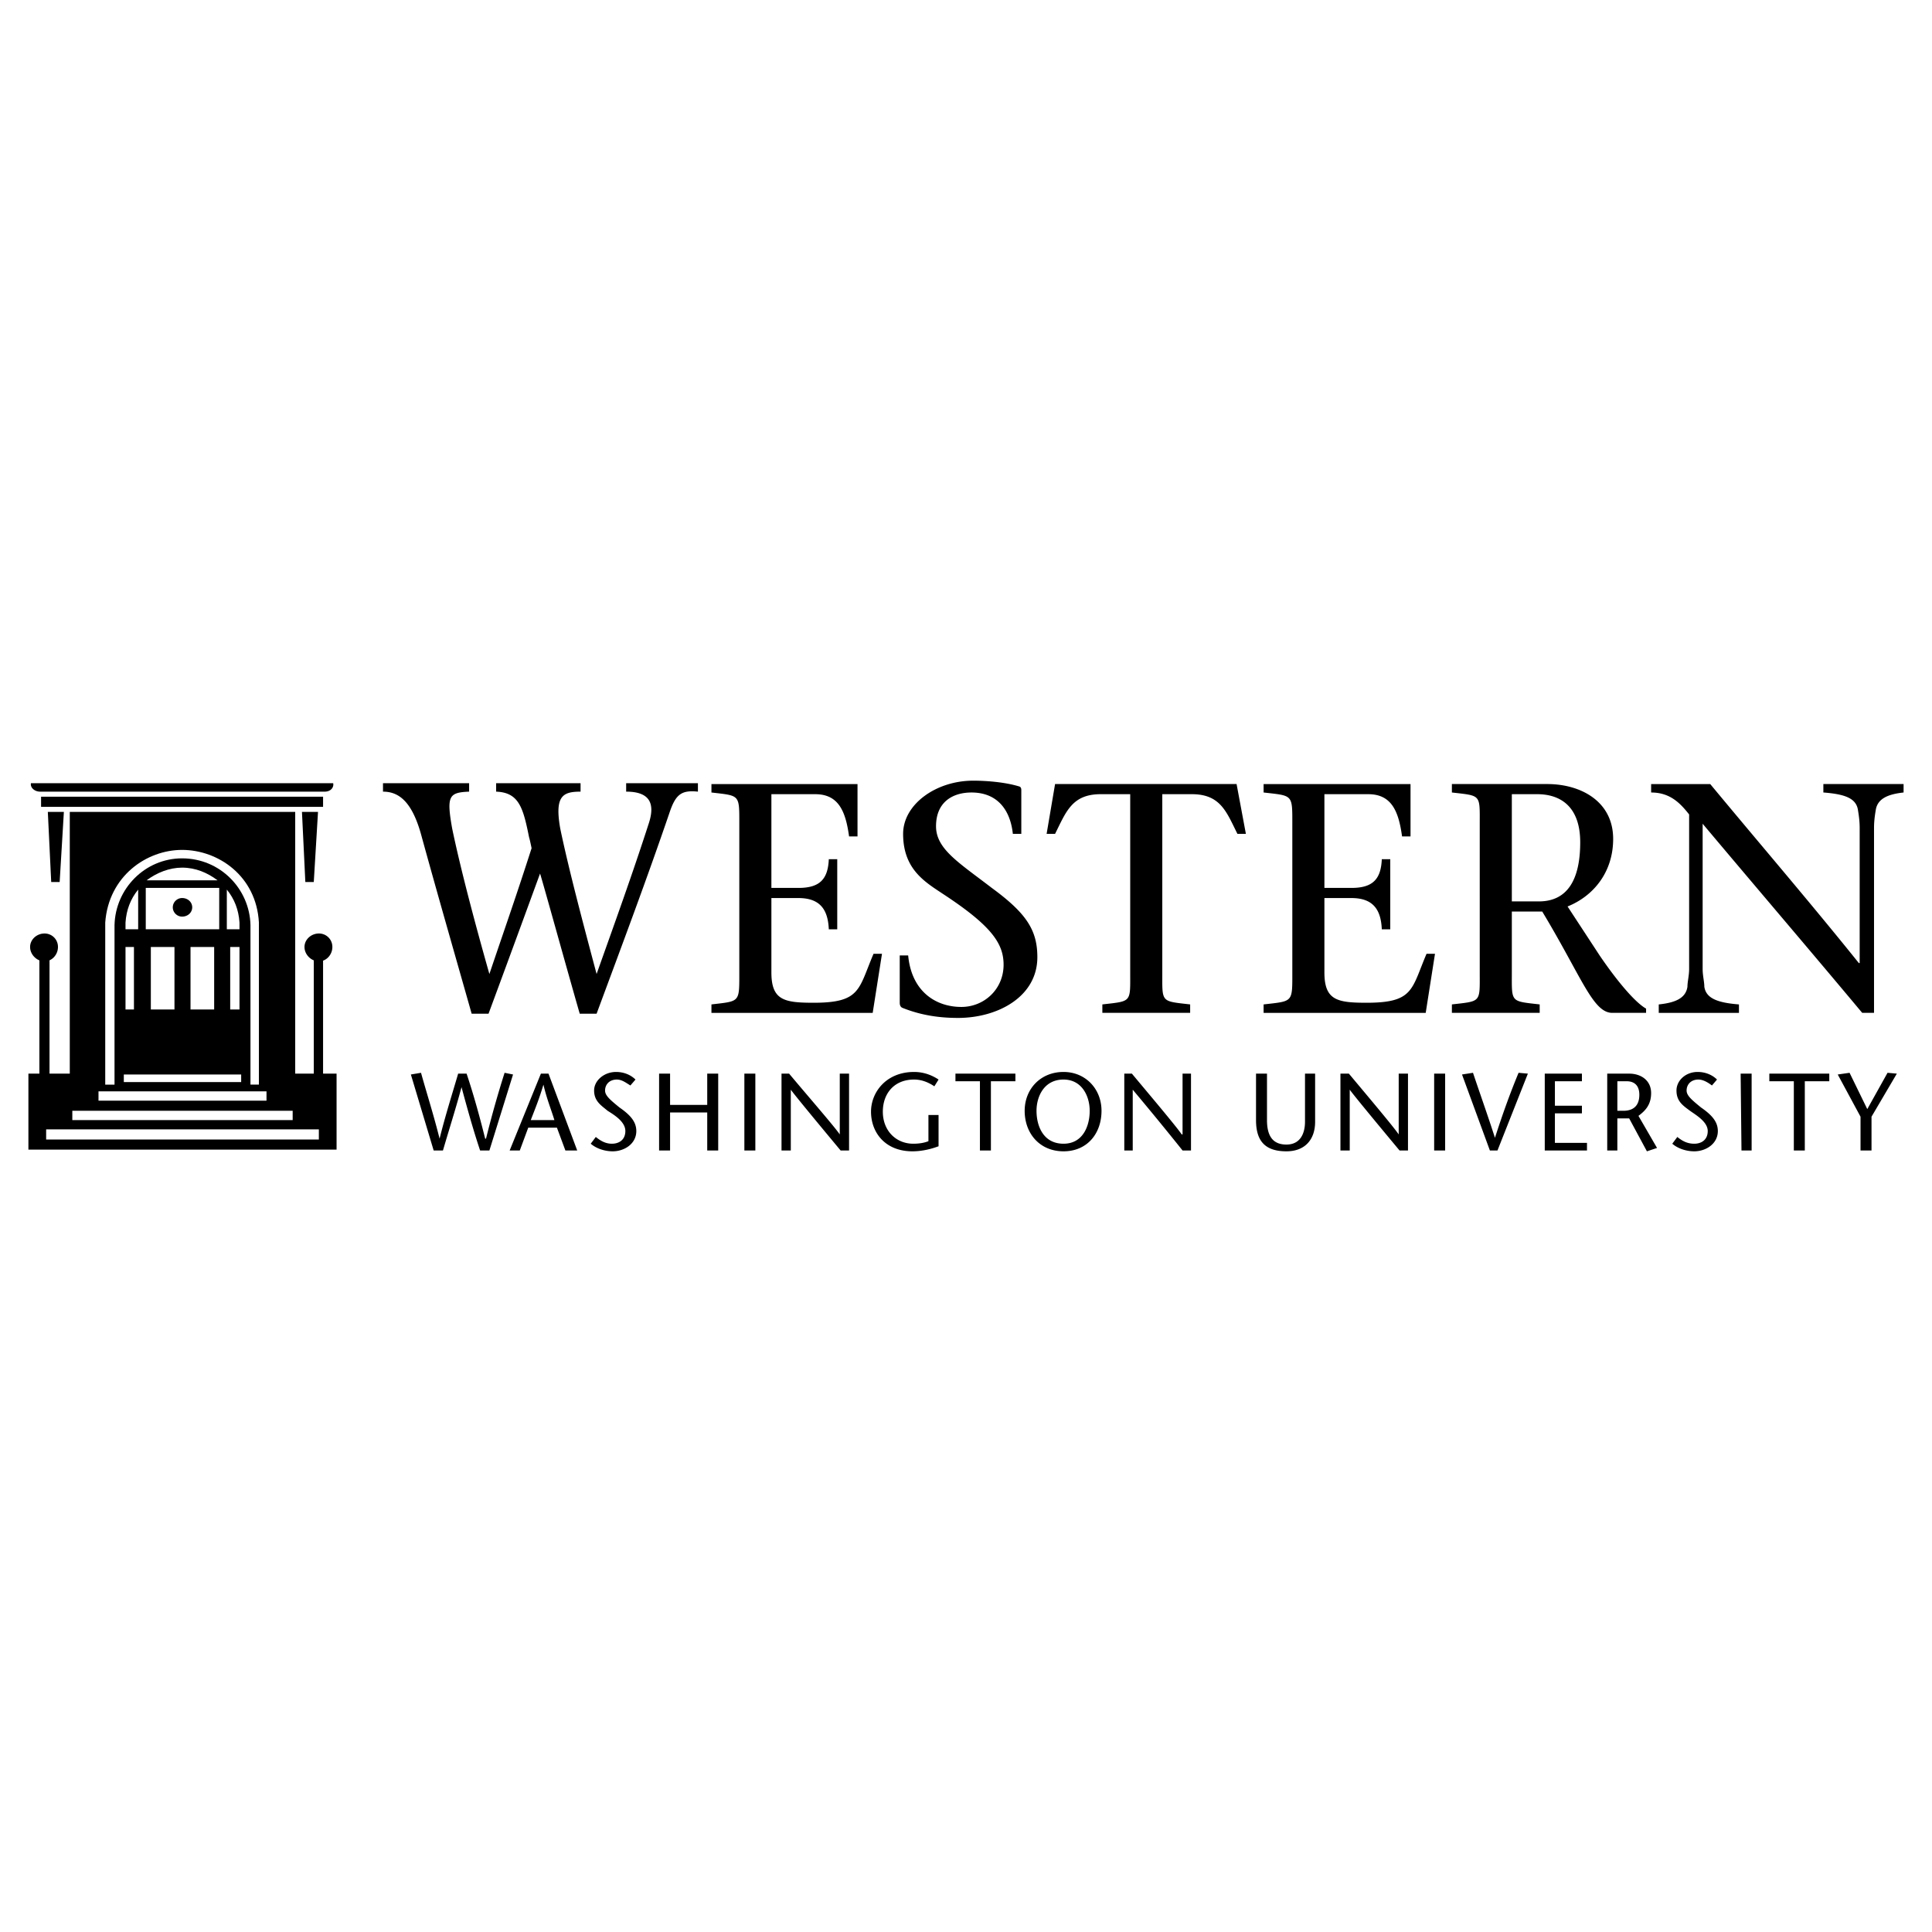
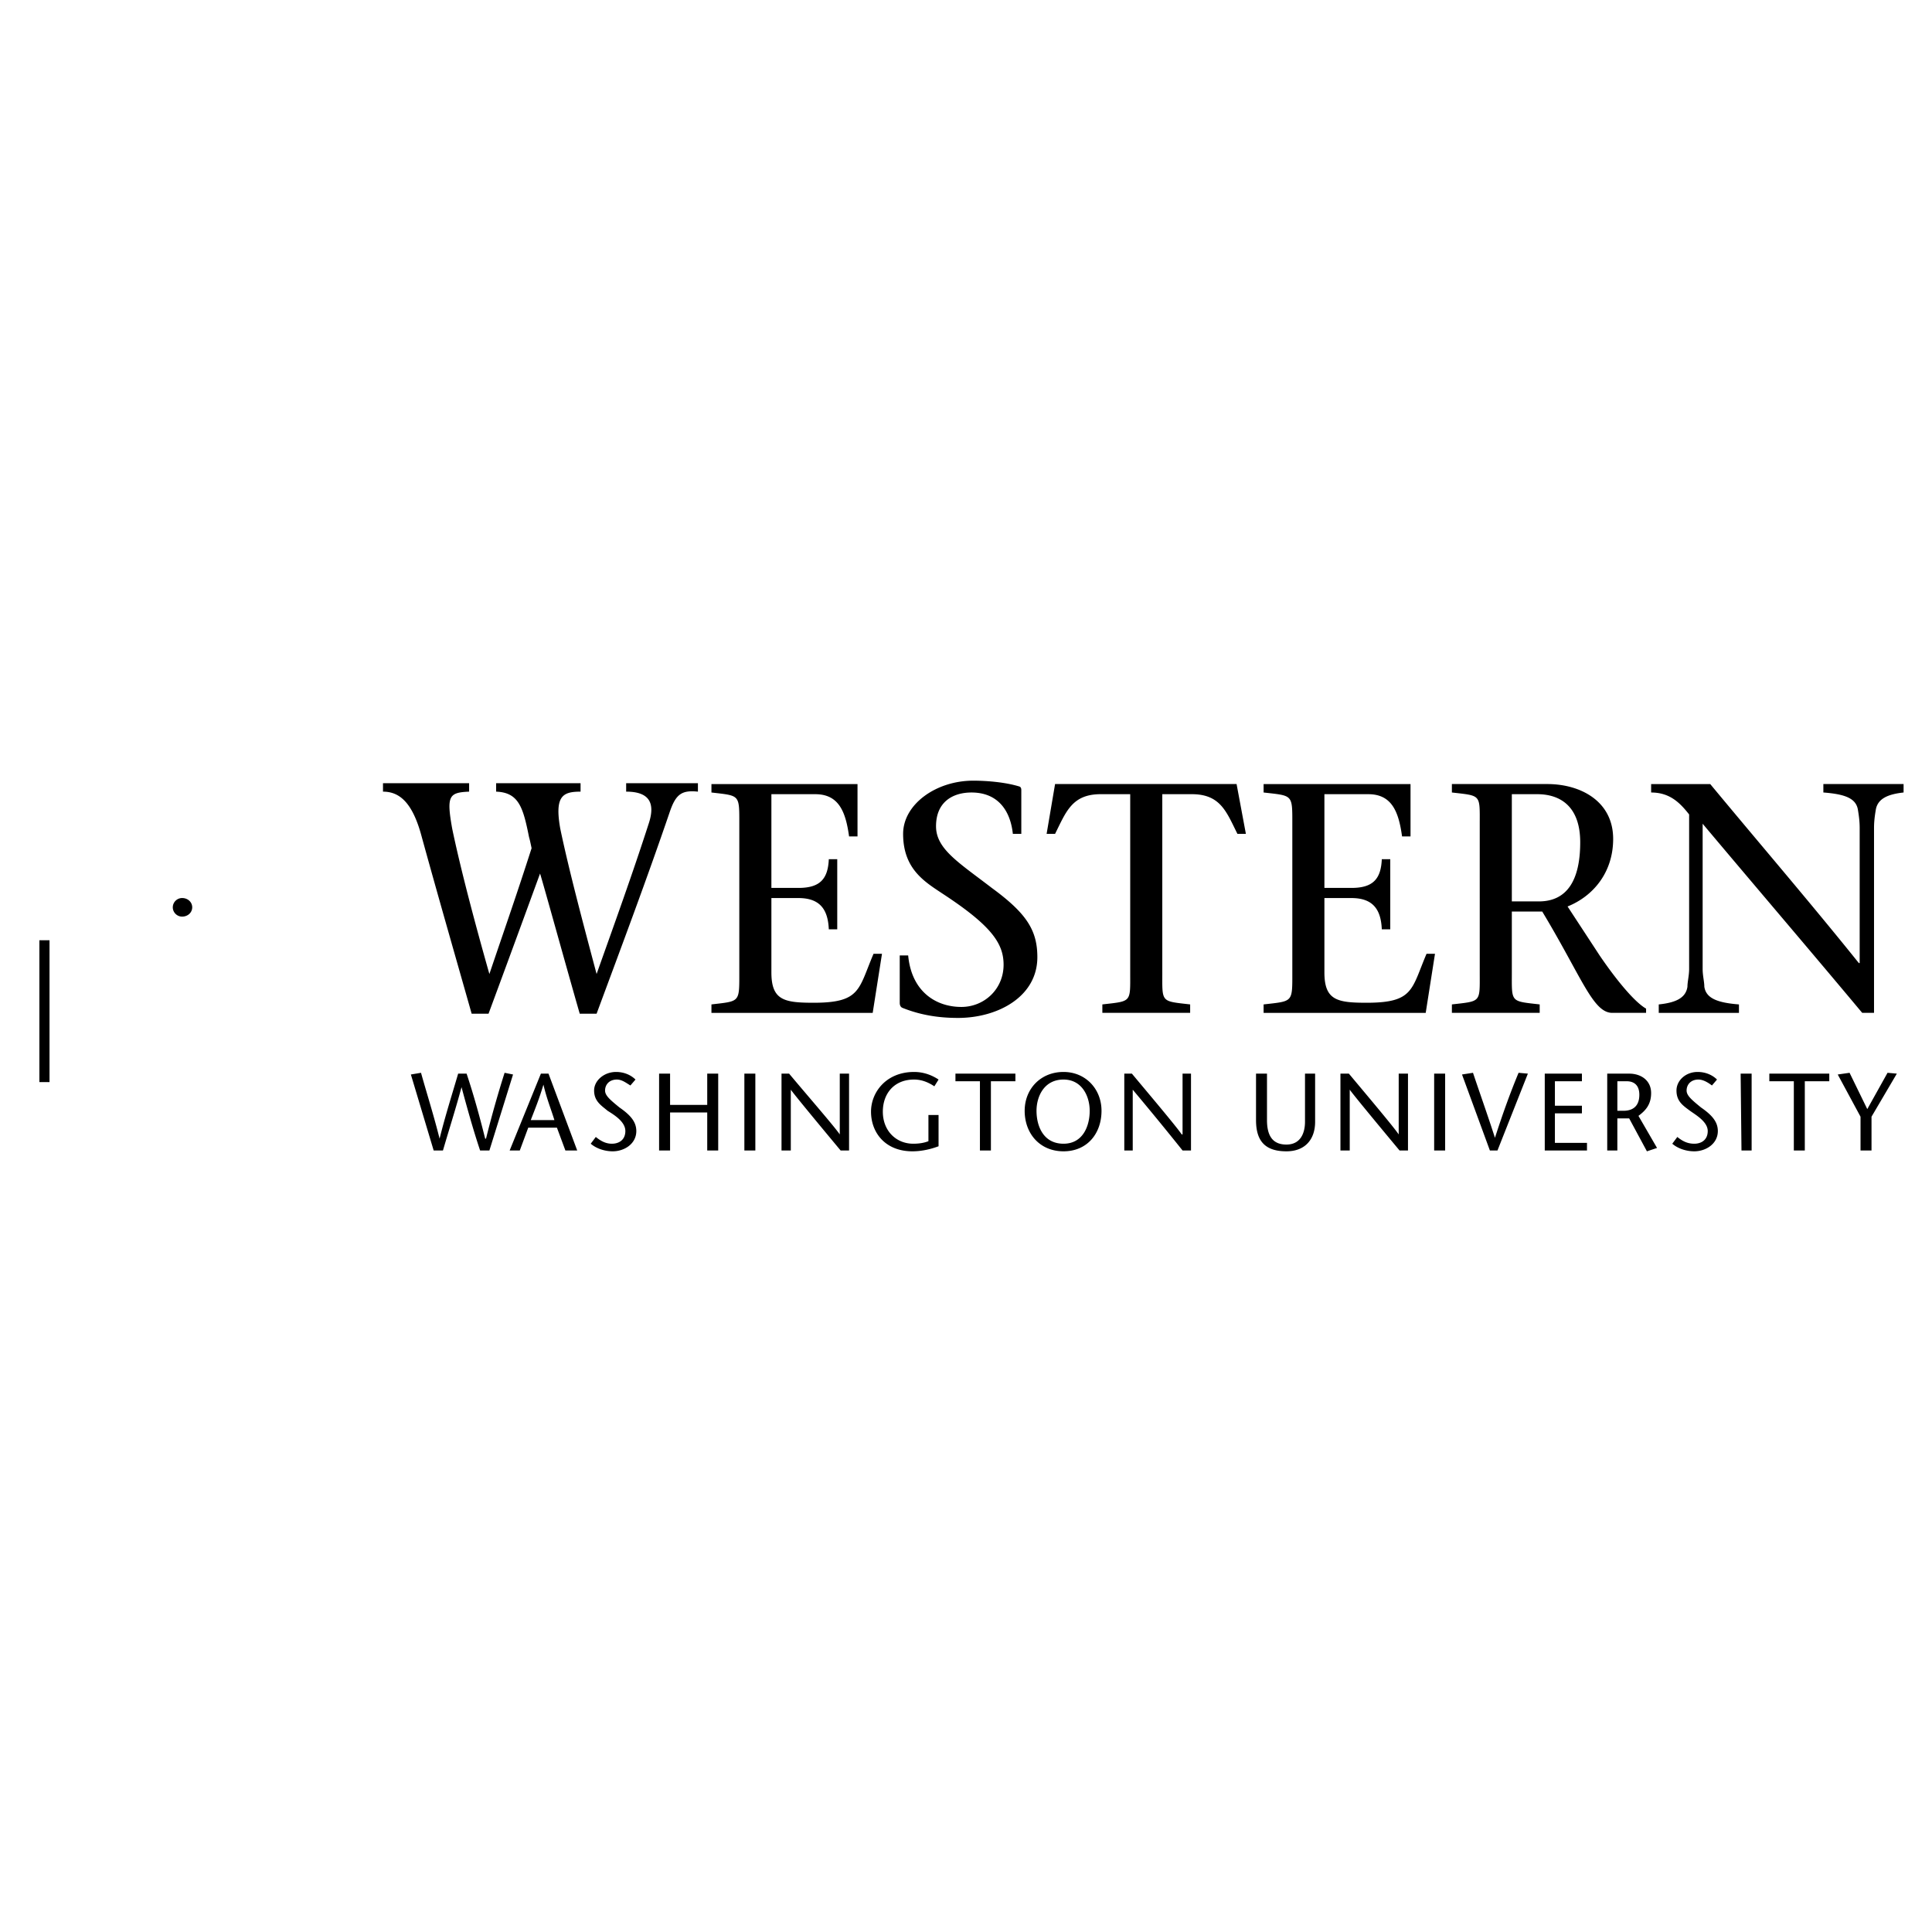
<svg xmlns="http://www.w3.org/2000/svg" width="2500" height="2500" viewBox="0 0 192.756 192.756">
  <g fill-rule="evenodd" clip-rule="evenodd">
    <path fill="#fff" d="M0 0h192.756v192.756H0V0z" />
    <path d="M46.553 107.117c.674 2.023 1.264 4.129 1.853 6.486h.084a104.42 104.42 0 0 1 1.853-6.57l.843.17-2.359 7.58H47.9c-.674-2.021-1.263-4.127-1.853-6.316-.589 2.189-1.264 4.295-1.853 6.316h-.927l-2.274-7.58 1.011-.17c.589 2.107 1.263 4.213 1.853 6.57.589-2.357 1.263-4.463 1.853-6.486h.843zM54.724 107.117l2.864 7.666h-1.179l-.843-2.273h-2.864l-.842 2.273h-1.011l3.117-7.666h.758zm.589 4.635c-.337-1.096-.758-2.107-1.095-3.539-.421 1.432-.842 2.443-1.264 3.539h2.359zM62.895 108.297c-.421-.252-.842-.59-1.348-.59-.758 0-1.179.506-1.179 1.096 0 .506.505.926 1.432 1.686 1.095.758 1.685 1.432 1.685 2.357 0 1.264-1.179 2.021-2.358 2.021-.758 0-1.601-.252-2.19-.758l.505-.674c.421.338.927.674 1.601.674.758 0 1.348-.42 1.348-1.264 0-.926-1.095-1.6-1.769-2.021-.589-.506-1.348-.926-1.348-2.021 0-1.012 1.011-1.854 2.19-1.854.842 0 1.517.338 1.938.758l-.507.59zM71.655 114.783H70.56v-3.791h-3.706v3.791h-1.096v-7.666h1.096v3.117h3.706v-3.117h1.095v7.666zM74.266 107.117h1.095v7.666h-1.095v-7.666zM84.711 114.783h-.842c-1.685-2.021-4.549-5.475-4.97-6.064v6.064h-.927v-7.666h.758c1.685 2.023 4.548 5.307 5.054 6.066v-6.066h.927v7.666zM93.64 111.246v3.117c-.674.252-1.601.504-2.611.504-2.695 0-4.127-1.854-4.127-3.959 0-1.938 1.516-3.959 4.296-3.959 1.095 0 1.938.422 2.443.758l-.421.674c-.506-.336-1.18-.674-2.022-.674-2.021 0-3.117 1.434-3.117 3.201 0 1.938 1.348 3.201 3.033 3.201.589 0 1.095-.084 1.516-.252v-2.611h1.01zM97.768 114.783v-6.906h-2.443v-.76h5.982v.76h-2.444v6.906h-1.095zM102.232 110.824c0-2.189 1.6-3.875 3.875-3.875 2.189 0 3.791 1.686 3.791 3.875 0 2.275-1.432 4.043-3.791 4.043s-3.875-1.767-3.875-4.043zm6.487 0c0-1.432-.758-3.117-2.611-3.117-1.938 0-2.695 1.686-2.695 3.117 0 1.516.674 3.285 2.695 3.285 1.937 0 2.611-1.769 2.611-3.285zM118.826 114.783h-.842a321.877 321.877 0 0 0-4.971-6.064v6.064h-.842v-7.666h.758c1.686 2.023 4.465 5.307 4.971 6.066h.084v-6.066h.842v7.666zM126.408 107.117v4.635c0 1.6.59 2.441 1.938 2.441 1.432 0 1.854-1.18 1.854-2.273v-4.803h1.01v4.803c0 1.77-1.01 2.947-2.863 2.947-2.191 0-3.033-1.094-3.033-3.115v-4.635h1.094zM140.475 114.783h-.842c-1.686-2.021-4.549-5.475-4.969-6.064v6.064h-.928v-7.666h.842c1.686 2.023 4.465 5.307 4.971 6.066v-6.066h.926v7.666zM143.086 107.117h1.096v7.666h-1.096v-7.666zM148.646 114.783l-2.781-7.58 1.096-.17c.674 2.021 1.432 4.129 2.191 6.486.758-2.357 1.516-4.465 2.357-6.486l.928.084-3.033 7.666h-.758zM157.828 107.877h-2.695v2.441h2.695v.76h-2.695v2.947h3.201v.758h-4.213v-7.666h3.707v.76zM160.355 107.117h2.189c1.18 0 2.189.674 2.189 1.938 0 1.18-.59 1.77-1.264 2.275l1.854 3.201-1.01.336-1.77-3.285h-1.18v3.201h-1.01v-7.666h.002zm1.01 3.707h.59c1.432 0 1.602-1.01 1.602-1.6 0-1.012-.59-1.348-1.264-1.348h-.928v2.948zM170.801 108.297c-.338-.252-.844-.59-1.348-.59-.76 0-1.18.506-1.18 1.096 0 .506.506.926 1.432 1.686 1.096.758 1.684 1.432 1.684 2.357 0 1.264-1.178 2.021-2.357 2.021-.758 0-1.602-.252-2.189-.758l.504-.674c.422.338.928.674 1.686.674s1.348-.42 1.348-1.264c0-.926-1.18-1.6-1.77-2.021-.674-.506-1.348-.926-1.348-2.021 0-1.012.928-1.854 2.105-1.854.844 0 1.518.338 1.938.758l-.505.59zM173.664 107.117h1.096v7.666h-1.012l-.084-7.666zM178.971 114.783v-6.906h-2.444v-.76h5.981v.76h-2.442v6.906h-1.095zM185.625 114.783v-3.369l-2.273-4.211 1.179-.17 1.768 3.623 2.021-3.623.928.084-2.527 4.297v3.369h-1.096zM53.881 87.154s-2.611 7.16-5.139 13.982h-1.685c-1.6-5.643-3.369-11.792-4.97-17.605-.927-3.538-2.274-4.548-3.875-4.548v-.842h8.592v.842c-2.021.084-2.274.421-1.685 3.706.843 4.043 2.274 9.435 3.707 14.488 1.769-5.222 2.695-7.833 4.211-12.551 0 0-.168-.842-.252-1.095-.589-2.948-1.011-4.464-3.285-4.548v-.842h8.423v.842c-1.769 0-2.611.421-2.022 3.706.843 4.043 2.274 9.435 3.622 14.488 1.854-5.222 3.538-9.855 5.223-15.078.674-2.106-.084-3.117-2.274-3.117v-.842h7.16v.842c-1.601-.168-2.19.252-2.78 1.938-2.358 6.907-4.801 13.393-7.329 20.216H57.84c-1.263-4.378-3.706-13.223-3.959-13.982zM70.981 100.211c2.864-.338 2.78-.168 2.78-3.201V82.269c0-3.033.084-2.864-2.78-3.201v-.842h14.573v5.223h-.842c-.337-2.443-1.011-4.212-3.37-4.212h-4.38v9.351h2.695c2.106 0 2.948-.843 3.033-2.864h.842v6.992h-.842c-.084-1.938-.843-3.117-3.033-3.117h-2.695v7.413c0 2.779 1.263 3.033 4.211 3.033 4.717 0 4.465-1.348 5.981-4.886h.842l-.927 5.896H70.981v-.844zM101.053 83.195c-.252-2.358-1.516-4.127-4.127-4.127-1.853 0-3.538.927-3.538 3.37 0 2.274 2.274 3.622 5.56 6.149 3.453 2.527 4.549 4.211 4.549 6.907 0 3.959-3.959 6.065-7.918 6.065-2.105 0-3.875-.338-5.56-1.012-.168-.084-.252-.252-.252-.504v-4.718h.842c.337 3.622 2.78 5.138 5.307 5.138 2.275 0 4.212-1.768 4.212-4.211 0-2.106-1.18-3.875-6.065-7.076-1.769-1.179-3.959-2.443-3.959-5.981 0-2.948 3.285-5.307 6.991-5.307 1.432 0 3.285.168 4.633.59.168.084.168.253.168.421v4.296h-.843zM115.963 97.01c0 3.033-.168 2.863 2.779 3.201v.842h-8.76v-.842c2.947-.338 2.779-.168 2.779-3.201V79.236h-2.947c-2.865 0-3.455 1.769-4.549 3.959h-.844l.844-4.97h18.109l.928 4.97h-.844c-1.094-2.19-1.684-3.959-4.549-3.959h-2.947V97.01h.001zM126.07 100.211c2.949-.338 2.865-.168 2.865-3.201V82.269c0-3.033.084-2.864-2.865-3.201v-.842h14.658v5.223h-.844c-.336-2.443-1.01-4.212-3.369-4.212h-4.379v9.351h2.695c2.105 0 2.947-.843 3.031-2.864h.844v6.992h-.844c-.084-1.938-.842-3.117-3.031-3.117h-2.695v7.413c0 2.779 1.264 3.033 4.211 3.033 4.717 0 4.465-1.348 5.98-4.886h.842l-.926 5.896H126.07v-.844zM150.836 89.934h2.695c2.865 0 4.127-2.19 4.127-5.896 0-3.538-1.936-4.802-4.295-4.802h-2.527v10.698zm-5.981-11.709h9.52c3.283 0 6.57 1.685 6.57 5.476 0 3.369-2.021 5.728-4.549 6.738l3.199 4.886c1.602 2.358 3.455 4.634 4.635 5.306v.422h-3.371c-1.936 0-3.031-3.537-6.99-10.108h-3.033v6.065c0 3.033-.168 2.863 2.779 3.201v.842h-8.76v-.842c2.947-.338 2.779-.168 2.779-3.201V82.269c0-3.033.168-2.864-2.779-3.201v-.843zM185.793 101.053c-5.137-6.149-10.613-12.551-15.92-18.869v14.49c0 .674.168 1.262.168 1.768.17 1.18 1.348 1.602 3.455 1.77v.842h-8.002v-.842c1.6-.168 2.695-.59 2.863-1.77 0-.506.168-1.094.168-1.768V81.258c-.926-1.179-1.938-2.19-3.791-2.19v-.842h5.896c4.887 5.896 10.025 11.877 14.826 17.858h.084V82.605c0-.674-.084-1.263-.168-1.769-.168-1.179-1.264-1.601-3.455-1.769v-.842h8.004v.842c-1.518.168-2.611.59-2.779 1.769-.086.506-.17 1.095-.17 1.769v18.447h-1.179v.001zM18.166 91.45c.59 0 1.011-.421 1.011-.926 0-.506-.421-.927-1.011-.927a.935.935 0 0 0-.927.927c0 .505.421.926.927.926z" />
-     <path d="M6.962 81.005h22.491v26.112h4.127v7.582H2.834v-7.582h4.128V81.005zm5.56 19.712h.842v-6.234h-.842v6.234zm10.445 0h.927v-6.234h-.927v6.234zm-5.56 0v-6.234h-2.358v6.234h2.358zm1.601 0h2.359v-6.234h-2.359v6.234zm-4.465-8.003h7.329v-4.127h-7.329v4.127zm-3.116-.422c.084-3.622 3.033-6.654 6.739-6.654 3.791 0 6.739 3.032 6.823 6.654v15.92h.842V92.04c-.253-4.633-4.043-7.245-7.666-7.245-3.538 0-7.328 2.611-7.666 7.245v16.173h.927V92.292h.001zm10.277-4.464c-1.011-.758-2.19-1.264-3.538-1.264-1.264 0-2.527.505-3.538 1.264h7.076zm.926 4.886h1.264v-.674c-.084-1.264-.505-2.359-1.264-3.286v3.96zm-8.845-3.96c-.758.927-1.179 2.022-1.263 3.286v.674h1.263v-3.96zm-1.432 19.207h11.709v-.758H12.353v.758zm14.236 1.853v-.928H9.827v.928h16.762zm2.611 1.938v-.928H7.215v.928H29.2zm-24.596.926v1.012h27.208v-1.012H4.604z" />
    <path d="M4.94 107.961V93.809H3.93v14.152h1.01z" />
-     <path d="M4.435 95.915c.758 0 1.348-.674 1.348-1.432a1.33 1.33 0 0 0-1.348-1.347c-.758 0-1.432.589-1.432 1.347s.674 1.432 1.432 1.432zM31.306 107.961h.927V93.809h-.927v14.152z" />
-     <path d="M31.812 95.915c.758 0 1.348-.674 1.348-1.432a1.33 1.33 0 0 0-1.348-1.347c-.758 0-1.432.589-1.432 1.347-.001.758.674 1.432 1.432 1.432zM30.127 81.005h1.601l-.422 6.992h-.842l-.337-6.992zM4.772 81.005h1.601l-.421 6.992h-.843l-.337-6.992zM32.233 80.5v-1.011H4.098V80.5h28.135zM32.401 78.983c.59 0 .926-.421.842-.842H3.087c-.084.421.337.842.927.842h28.387z" />
  </g>
</svg>